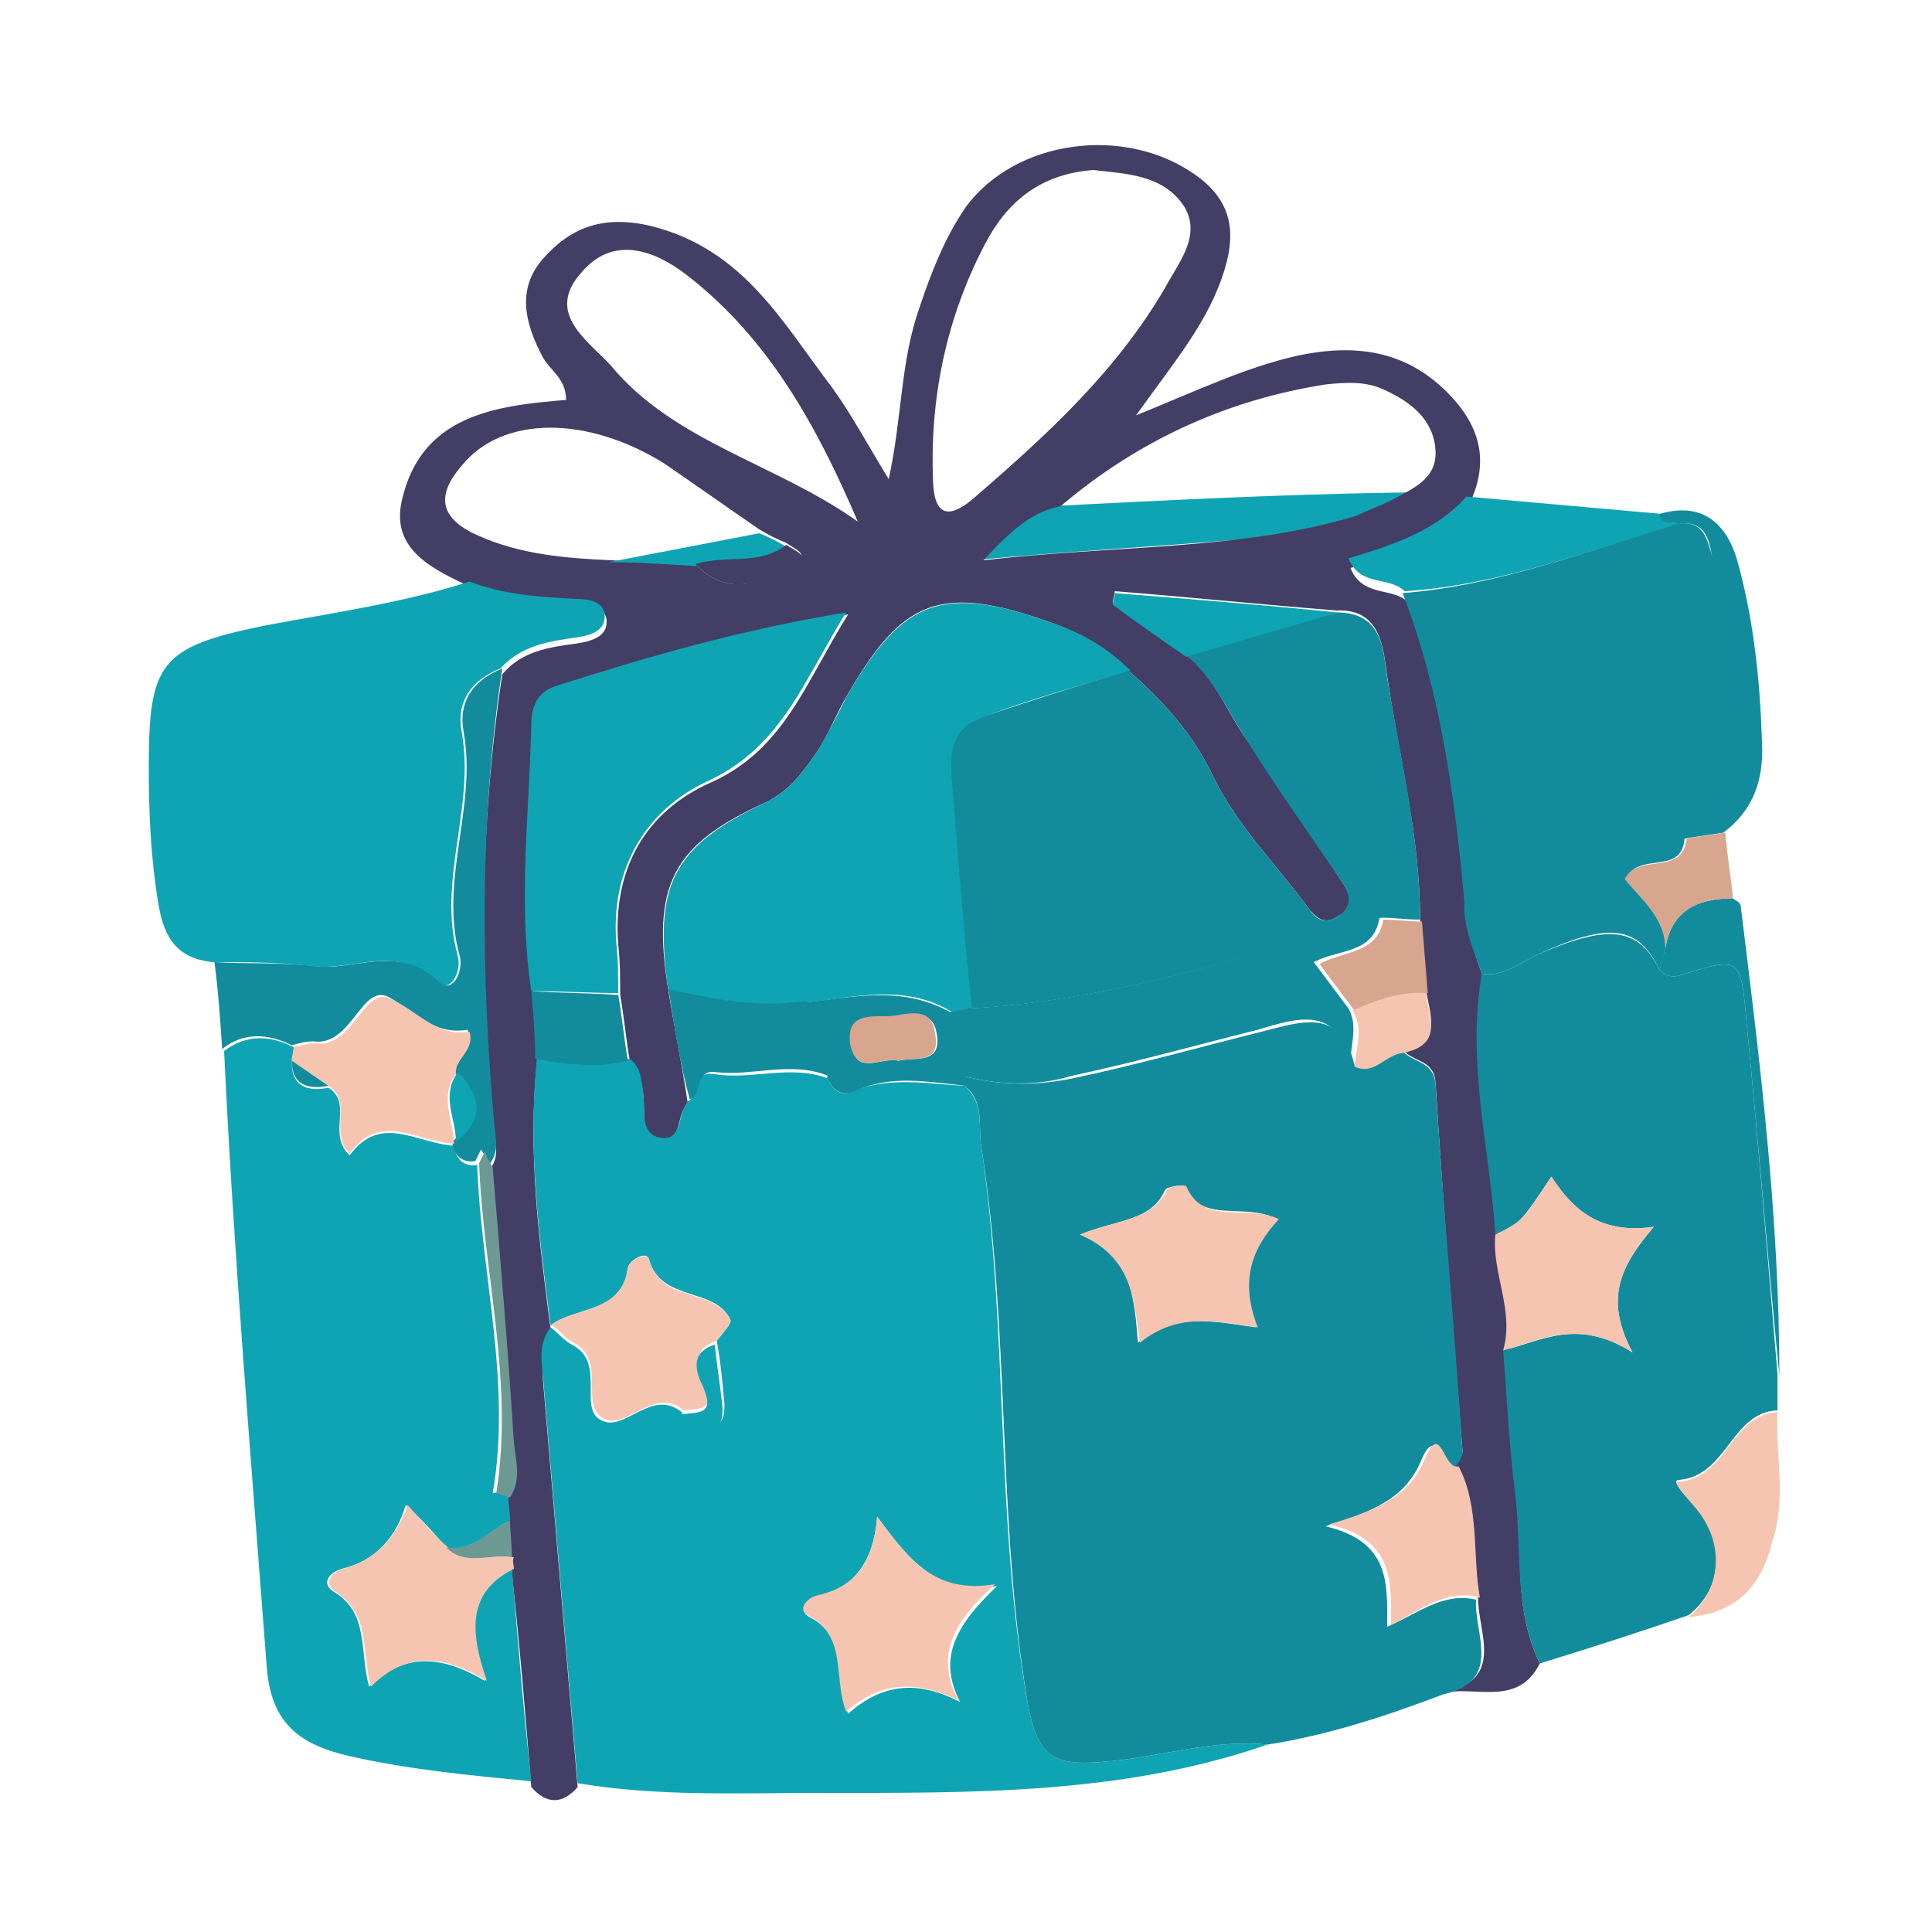
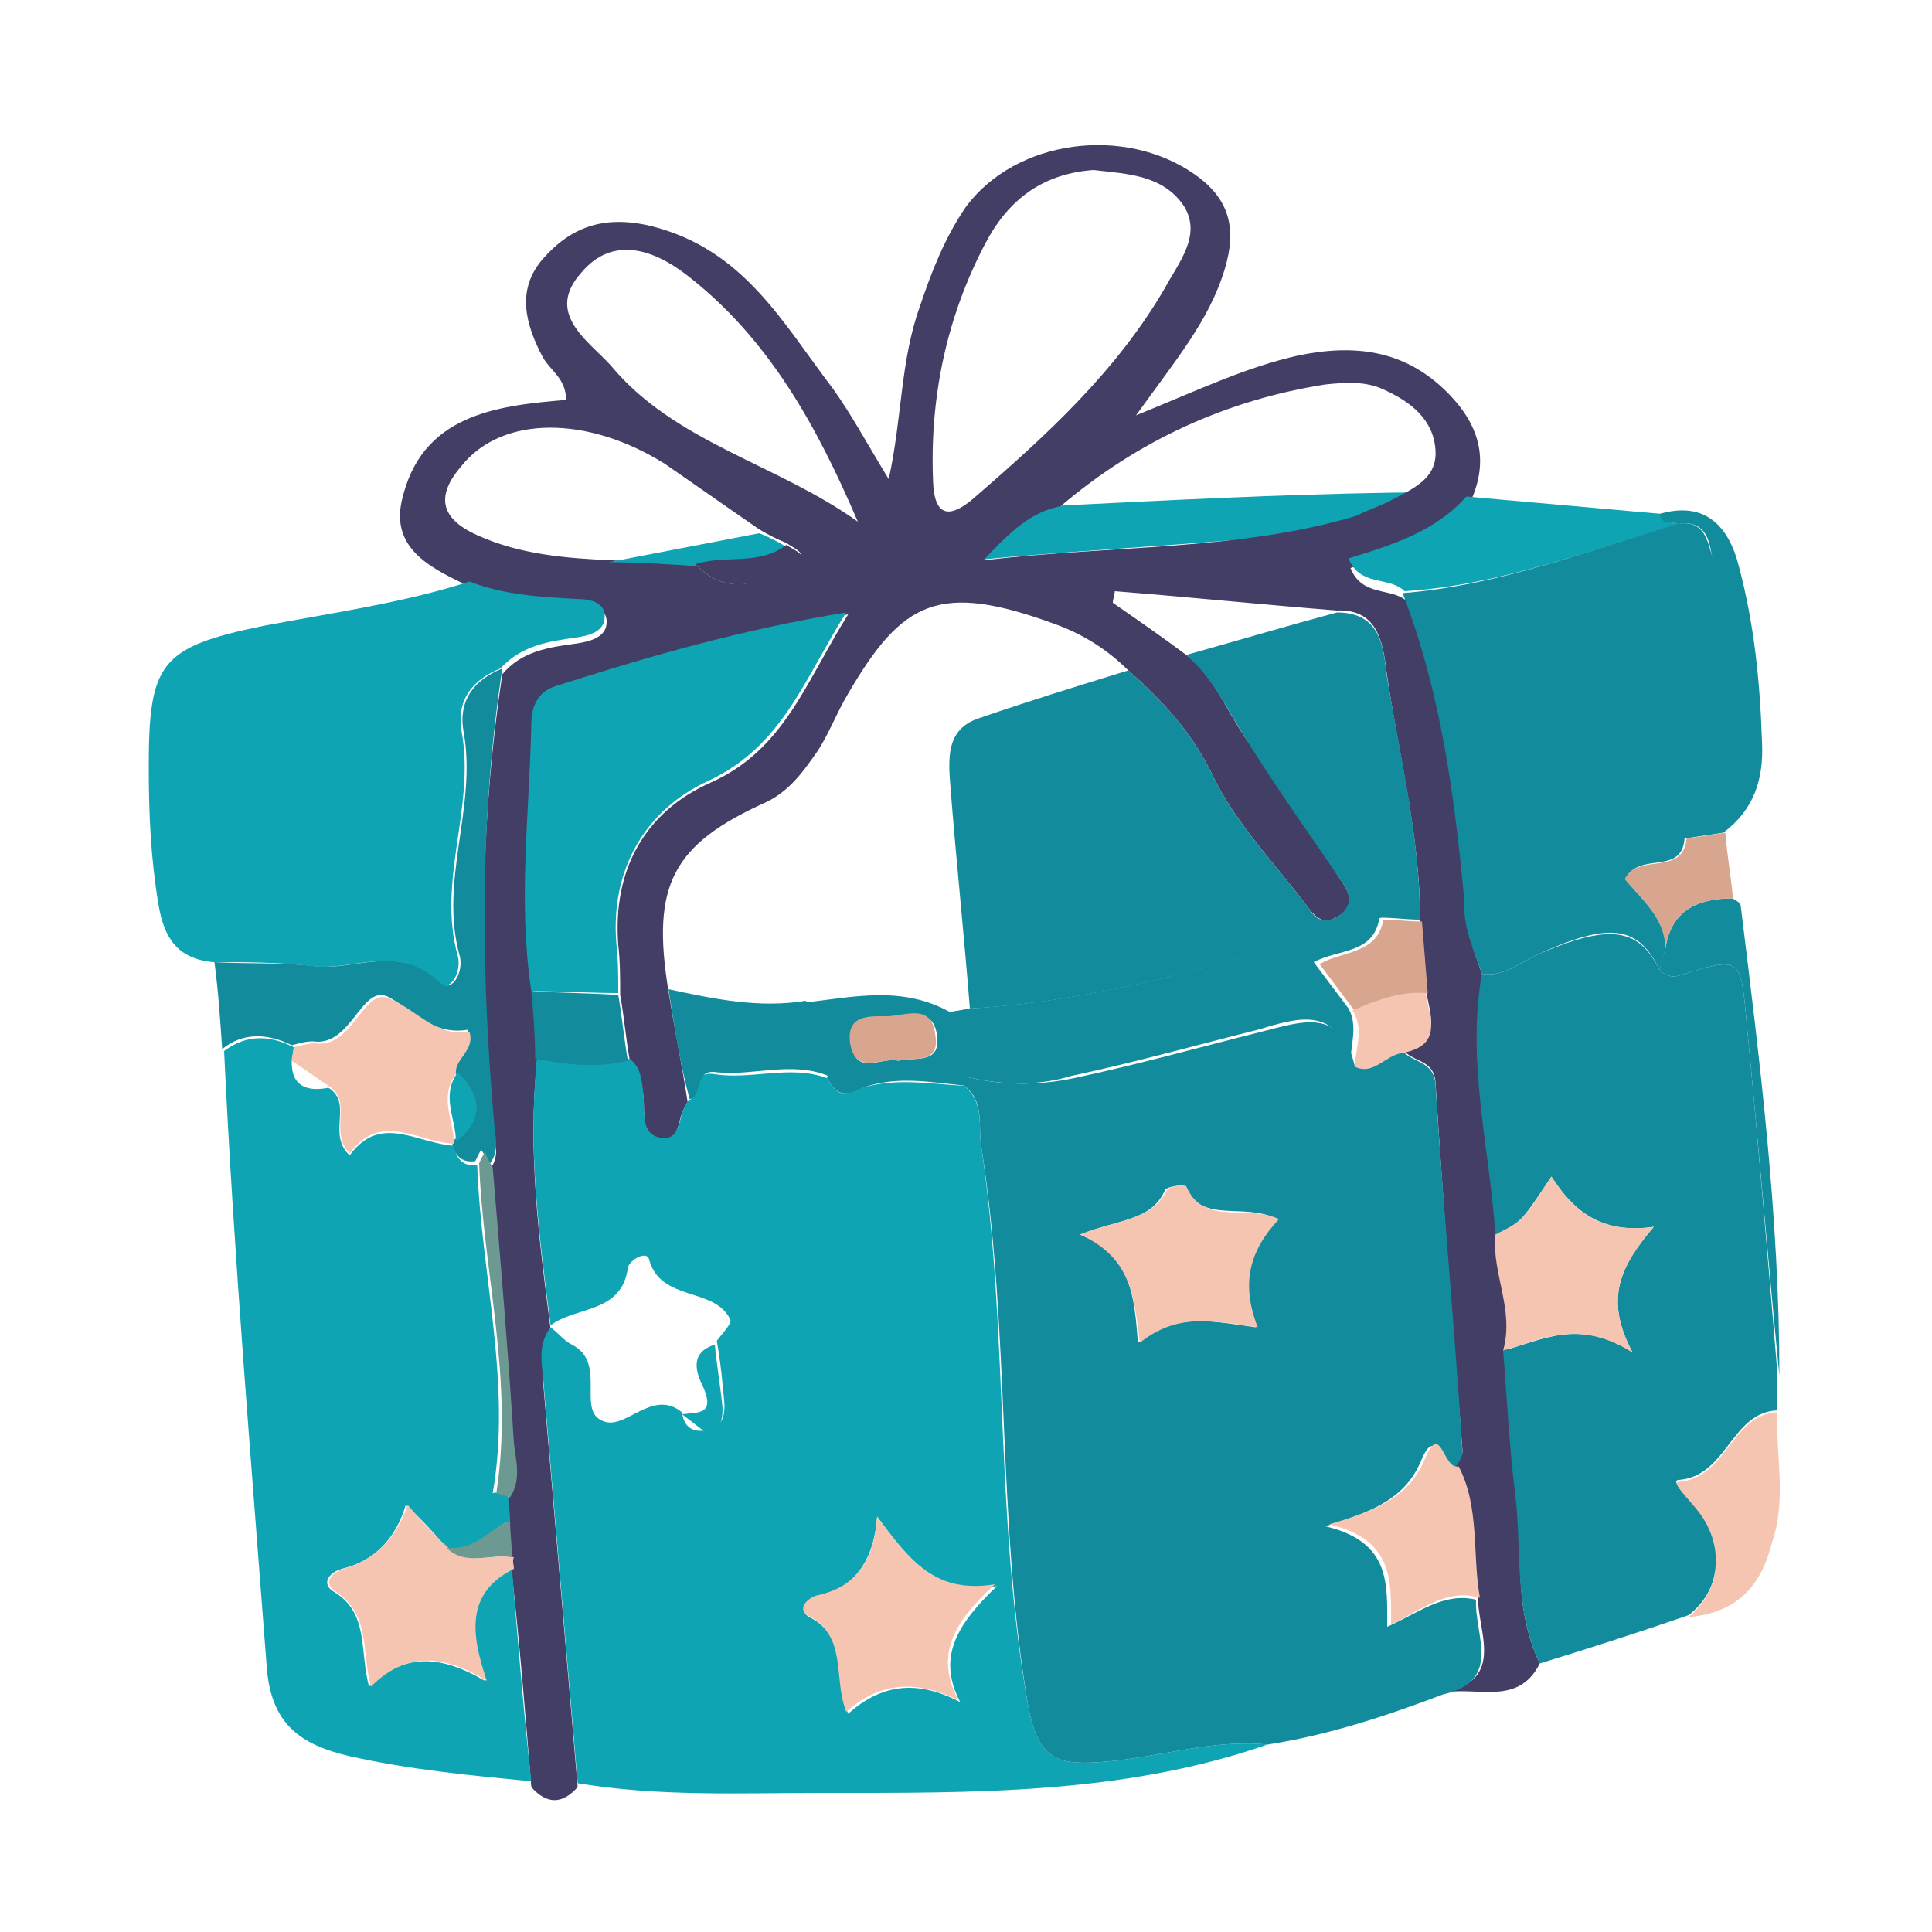
<svg xmlns="http://www.w3.org/2000/svg" id="Livello_1" x="0px" y="0px" width="100px" height="100px" viewBox="0 0 100 100" style="enable-background:new 0 0 100 100;" xml:space="preserve">
  <style type="text/css">	.st0{fill:#FEFEFE;}	.st1{fill:#2396AF;}	.st2{fill:#F6760D;}	.st3{fill:#46A820;}	.st4{fill:#6F8F10;}	.st5{fill:#E65042;}	.st6{fill:#C1348A;}	.st7{fill:#0F97B8;}	.st8{fill:#7AC4D3;}	.st9{fill:#0F6582;}	.st10{fill:#AF5020;}	.st11{fill:#EBC076;}	.st12{fill:#FAE121;}	.st13{fill:#8D1B61;}	.st14{fill:#323232;}	.st15{fill:#F7F7F3;}	.st16{fill:#936037;}	.st17{fill:#683C11;}	.st18{fill:#FFED00;}	.st19{fill:#E71D73;}	.st20{fill:#008D36;}	.st21{fill:#752912;}	.st22{fill:#E83701;}	.st23{fill:#FF6864;}	.st24{fill:#E9EA24;}	.st25{fill:#878DB5;}	.st26{fill:#D70C53;}	.st27{fill:#1C1C1B;}	.st28{fill:#647C18;}	.st29{fill:#E30613;}	.st30{fill:none;stroke:#36A9E1;stroke-linecap:round;stroke-linejoin:round;}	.st31{fill:none;stroke:#36A9E1;stroke-width:2;stroke-miterlimit:10;}	.st32{fill:#36A9E1;}	.st33{fill:#E94E1B;}	.st34{fill:#BE1622;}	.st35{fill:#F39200;}	.st36{fill:#CA9E67;}	.st37{fill:#191919;}	.st38{fill:#EF1B08;}	.st39{fill:#FAF3F1;}	.st40{fill:#71DAFF;}	.st41{fill:#009FE3;}	.st42{fill:#FFFFFF;}	.st43{fill:#634E42;}	.st44{fill:#1D1D1B;}	.st45{fill:#3C3C3B;}	.st46{fill:#575756;}	.st47{fill:#282826;}	.st48{fill:#878787;}	.st49{fill:#EA5B0C;}	.st50{fill:#FFDE00;}	.st51{fill:#27348B;}	.st52{fill:#706F6F;}	.st53{fill:#9D9D9C;}	.st54{fill:none;}	.st55{fill:#8E4632;}	.st56{fill:#BC3B4A;}	.st57{fill:#95C11F;}	.st58{fill:#F9B233;}	.st59{fill:#E6332A;}	.st60{fill:#28754F;}	.st61{fill:#125747;}	.st62{fill:#155D4C;}	.st63{fill:#267C51;}	.st64{fill:#227260;}	.st65{fill:#84C670;}	.st66{fill:#277B51;}	.st67{fill:#186251;}	.st68{fill:#277950;}	.st69{fill:#135A49;}	.st70{fill:#276F5E;}	.st71{fill:#57AB66;}	.st72{fill:#186150;}	.st73{fill:#1B6654;}	.st74{fill:#165F4E;}	.st75{fill:#3D4145;}	.st76{fill:#196352;}	.st77{fill:#1E6B59;}	.st78{fill:#84C66F;}	.st79{fill:#1C6756;}	.st80{fill:#519A5E;}	.st81{fill:#17604F;}	.st82{fill:#135948;}	.st83{fill:#248656;}	.st84{fill:#484C4F;}	.st85{fill:#18614F;}	.st86{fill:#57AC66;}	.st87{fill:#277850;}	.st88{fill:#267D52;}	.st89{fill:#248655;}	.st90{fill:#227160;}	.st91{fill:#287950;}	.st92{fill:#4D5052;}	.st93{fill:#56A764;}	.st94{fill:#3C4145;}	.st95{fill:#22715F;}	.st96{fill:#1A6452;}	.st97{fill:#165E4D;}	.st98{fill:#55A663;}	.st99{fill:#3F4448;}	.st100{fill:#206C5A;}	.st101{fill:#5AB068;}	.st102{fill:#1D6857;}	.st103{fill:#5CB86C;}	.st104{fill:#258253;}	.st105{fill:#5CB86B;}	.st106{fill:#196351;}	.st107{fill:#57AA66;}	.st108{fill:#555657;}	.st109{fill:#4A4D50;}	.st110{fill:#21705E;}	.st111{fill:#206E5C;}	.st112{fill:#206F5D;}	.st113{fill:#1E6C5A;}	.st114{fill:#1B6655;}	.st115{fill:#22725F;}	.st116{fill:#247361;}	.st117{fill:#32815A;}	.st118{fill:#23715F;}	.st119{fill:#4D4F52;}	.st120{fill:#535556;}	.st121{fill:#258455;}	.st122{fill:#186250;}	.st123{fill:#1F6D5B;}	.st124{fill:#1B6554;}	.st125{fill:#45494C;}	.st126{fill:#1B6755;}	.st127{fill:#484B4F;}	.st128{fill:#247360;}	.st129{fill:#56A564;}	.st130{fill:#268757;}	.st131{fill:#4C4E51;}	.st132{fill:#949494;}	.st133{fill:#4E5052;}	.st134{fill:#2E895D;}	.st135{fill:#827F7E;}	.st136{fill:#277562;}	.st137{fill:#8E8D8D;}	.st138{fill:#2C7463;}	.st139{fill:#929191;}	.st140{fill:#898787;}	.st141{fill:#277E52;}	.st142{fill:#384B4B;}	.st143{fill:#2D7666;}	.st144{fill:#2E7967;}	.st145{fill:#4C4F51;}	.st146{fill:#155C4B;}	.st147{fill:#707070;}	.st148{fill:#606263;}	.st149{fill:#56AA65;}	.st150{fill:#287850;}	.st151{fill:#54A262;}	.st152{fill:#539F60;}	.st153{fill:#29734E;}	.st154{fill:#2A714D;}	.st155{fill:#145B4B;}	.st156{fill:#28764F;}	.st157{fill:#1D6A59;}	.st158{fill:#43474B;}	.st159{fill:#6D6867;}	.st160{fill:#267F52;}	.st161{fill:#55A563;}	.st162{fill:#56A964;}	.st163{fill:#55A462;}	.st164{fill:#54A362;}	.st165{fill:#56A965;}	.st166{fill:#287750;}	.st167{fill:#69B56A;}	.st168{fill:#287650;}	.st169{fill:#55A764;}	.st170{fill:#145A4A;}	.st171{fill:#53A061;}	.st172{fill:#519D5F;}	.st173{fill:#145B4A;}	.st174{fill:#155E4C;}	.st175{fill:#1E6555;}	.st176{fill:#59B168;}	.st177{fill:#2F8257;}	.st178{fill:#267E52;}	.st179{fill:#1A6453;}	.st180{fill:#135949;}	.st181{fill:#529B5E;}	.st182{fill:#267D51;}	.st183{fill:#2A7262;}	.st184{fill:#28774F;}	.st185{fill:#615956;}	.st186{fill:#58AC66;}	.st187{fill:#54A261;}	.st188{fill:#6C6767;}	.st189{fill:#6D6665;}	.st190{fill:#75706F;}	.st191{fill:#736C6B;}	.st192{fill:#686160;}	.st193{fill:#615B5A;}	.st194{fill:#7A7574;}	.st195{fill:#757170;}	.st196{fill:#898686;}	.st197{fill:#3C4044;}	.st198{fill:#1D6B59;}	.st199{fill:#777271;}	.st200{fill:#756E6D;}	.st201{fill:#67605E;}	.st202{fill:#196251;}	.st203{fill:#1C6453;}	.st204{fill:#308259;}	.st205{fill:#5EAB6B;}	.st206{fill:#308058;}	.st207{fill:#5EAC6B;}	.st208{fill:#83C571;}	.st209{fill:#84C570;}	.st210{fill:#8D8C8D;}	.st211{fill:#888786;}	.st212{fill:#7C7777;}	.st213{fill:#277B52;}	.st214{fill:#5CA868;}	.st215{fill:#474A4D;}	.st216{fill:#494C4F;}	.st217{fill:#6E6766;}	.st218{fill:#6E6968;}	.st219{fill:#888686;}	.st220{fill:#777170;}	.st221{fill:#7A7575;}	.st222{fill:#27774F;}	.st223{fill:#858484;}	.st224{fill:#2B7564;}	.st225{fill:#287662;}	.st226{fill:#545657;}	.st227{fill:#5A5B5B;}	.st228{fill:#277A51;}	.st229{fill:#51995D;}	.st230{fill:#539D60;}	.st231{fill:#539E60;}	.st232{fill:#2F7854;}	.st233{fill:#50975D;}	.st234{fill:#1A6451;}	.st235{fill:#125847;}	.st236{fill:#1A6553;}	.st237{fill:#42474A;}	.st238{fill:#716B6A;}	.st239{fill:#3E4247;}	.st240{fill:#3C4045;}	.st241{fill:#605D5E;}	.st242{fill:#258153;}	.st243{fill:#1A604F;}	.st244{fill:#54A061;}	.st245{fill:#57AB65;}	.st246{fill:#58AE67;}	.st247{fill:#529D5F;}	.st248{fill:#135646;}	.st249{fill:#155846;}	.st250{fill:#1B6352;}	.st251{fill:#196350;}	.st252{fill:#50985D;}	.st253{fill:#54A161;}	.st254{fill:#317D57;}	.st255{fill:#7D7775;}	.st256{fill:#545556;}	.st257{fill:#505254;}	.st258{fill:#3A3F43;}	.st259{fill:#3B4044;}	.st260{fill:#635C5A;}	.st261{fill:#676160;}	.st262{fill:#287463;}	.st263{fill:#87C773;}	.st264{fill:#348459;}	.st265{fill:#7BBA69;}	.st266{fill:#5DAC6B;}	.st267{fill:#5FAD6A;}	.st268{fill:#46494D;}	.st269{fill:#535456;}	.st270{fill:#7F7C7C;}	.st271{fill:#645B58;}	.st272{fill:#6E6664;}	.st273{fill:#88C674;}	.st274{fill:#3F4347;}	.st275{fill:#4B4E50;}	.st276{fill:#44484C;}	.st277{fill:#756D6B;}	.st278{fill:#484B4E;}	.st279{fill:#6F6967;}	.st280{fill:#277751;}	.st281{fill:#675F5D;}	.st282{fill:#236858;}	.st283{fill:#635A58;}	.st284{fill:#545557;}	.st285{fill:#575859;}	.st286{fill:#756F6F;}	.st287{fill:#716968;}	.st288{fill:#7A7473;}	.st289{fill:#45484C;}	.st290{fill:#525355;}	.st291{fill:#706A69;}	.st292{fill:#555658;}	.st293{fill:#736D6C;}	.st294{fill:#635F5E;}	.st295{fill:#777372;}	.st296{fill:#868382;}	.st297{fill:#44484B;}	.st298{fill:#615D5D;}	.st299{fill:#7C7675;}	.st300{fill:#898685;}	.st301{fill:#5B5859;}	.st302{fill:#6D6664;}	.st303{fill:#7B7574;}	.st304{fill:#787372;}	.st305{fill:#1A1312;}	.st306{fill:#7B9BCB;}	.st307{fill:#C5936C;}	.st308{fill:#447184;}	.st309{fill:#BDC0C0;}	.st310{fill:#F3C499;}	.st311{fill:#C9742B;}	.st312{fill:#1A9045;}	.st313{fill:#E7AE92;}	.st314{fill:#AE4326;}	.st315{fill:#CC66CC;}	.st316{fill:#FFD215;}	.st317{fill:#FCEA10;}	.st318{fill:#0FA4B3;}	.st319{fill:#433E66;}	.st320{fill:#128C9C;}	.st321{fill:#F6C5B1;}	.st322{fill:#D8A68E;}	.st323{fill:#6D9993;}	.st324{fill:#FB5845;}	.st325{fill:#E93A2A;}	.st326{fill:#F39930;}	.st327{fill:#F5646C;}	.st328{fill:#3BC2C1;}	.st329{fill:#3CC2C1;}	.st330{fill:#3DC3C2;}	.st331{fill:#162C46;}	.st332{fill:#1A2D46;}	.st333{fill:#FAE6D3;}	.st334{fill:#F5B4C1;}	.st335{fill:#F19831;}	.st336{fill:#F39A32;}	.st337{fill:#F5A3B1;}	.st338{fill:#DEF7F7;}	.st339{fill:#303F52;}	.st340{fill:#F6F7F8;}</style>
  <g>
    <path class="st318" d="M54.3,26.2c5.9-0.3,11.8-0.6,17.7-0.7c1.6,0,3.4-0.2,4.7,0.6c-9,2.1-18.2,2-28.3,3.1  C50.6,27.6,52.1,26.6,54.3,26.2z" />
    <path class="st319" d="M79.7,86.1c-1.1,2.2-3.2,1.2-4.9,1.5c3.1-0.7,1.7-3.1,1.7-4.9c-0.4-2.3,0.1-4.7-1.2-6.8  c0.1-0.3,0.4-0.5,0.4-0.8c-0.5-6.4-1-12.7-1.4-19.1c-0.1-1.2-1.2-1-1.7-1.7c2.1-0.4,1.4-1.8,1.2-3.1c-0.1-1.2-0.2-2.5-0.3-3.7  c0-4.2-1.1-8.4-1.7-12.5c-0.2-1.4-0.3-3.5-2.6-3.4c-3.8-0.3-7.7-0.7-11.5-1c0,0.2-0.1,0.4-0.1,0.6c1.3,0.9,2.6,1.8,3.8,2.7  c1.4,1.1,2,2.7,3,4.2c1.7,2.5,3.4,5,5.1,7.6c0.4,0.6,0.6,1.3-0.2,1.7c-0.6,0.4-1,0.3-1.5-0.3c-1.7-2.3-3.8-4.4-5-6.9  c-1.1-2.3-2.6-3.9-4.4-5.5c-1.1-1.1-2.4-1.9-3.8-2.4c-6-2.2-7.9-1.2-10.7,3.6c-0.6,1-1,2.1-1.6,3c-0.7,1-1.4,2-2.6,2.6  c-4.9,2.2-6,4.3-5.1,9.8c0.3,1.9,0.7,3.8,1,5.8c-0.6,0.6-0.3,2-1.3,1.9c-1.2-0.1-0.9-1.4-1-2.3c-0.1-0.6-0.1-1.3-0.7-1.8  c-0.2-1.1-0.3-2.3-0.5-3.4c0-0.9,0-1.7-0.1-2.6c-0.3-3.9,1.4-6.9,4.8-8.4c3.8-1.7,4.9-5.2,7.1-8.7c-5.5,0.9-10.3,2.2-15,3.8  c-1,0.3-1.3,1.1-1.3,2c-0.1,4.6-0.8,9.2,0,13.8c0.1,1.2,0.2,2.3,0.2,3.5c-0.5,4.7,0.1,9.3,0.7,13.9l0,0.1c-0.5,0.8-0.4,1.6-0.4,2.5  c0.6,7,1.2,14.1,1.8,21.1c-0.8,0.9-1.6,0.9-2.4,0c-0.3-3.7-0.6-7.4-1-11c0-0.2,0-0.4-0.1-0.6c0-0.6-0.1-1.3-0.1-1.9  c0-0.4-0.1-0.8-0.1-1.3c0.6-0.9,0.3-1.9,0.2-2.8c-0.3-4.8-0.7-9.5-1.1-14.3c0.5-0.6,0.4-1.2,0.3-1.9c-0.8-8-0.8-15.9,0.4-23.8  c1-1.2,2.4-1.4,3.9-1.6c0.6-0.1,1.5-0.3,1.5-1.1c0-0.9-1-0.9-1.5-0.9c-1.9-0.1-3.8-0.2-5.5-0.9c-1.9-0.9-4.2-1.9-3.6-4.5  c1-4.4,4.8-4.9,8.5-5.2c0-1.1-0.8-1.5-1.2-2.2c-0.9-1.7-1.4-3.5,0-5.1c1.4-1.6,3.1-2.3,5.6-1.7c4.8,1.2,6.8,5,9.4,8.4  c1,1.4,1.8,2.9,2.9,4.7c0.7-3.2,0.6-6.1,1.6-8.9c0.6-1.8,1.3-3.6,2.4-5.2c2.6-3.5,8.2-4.2,11.8-1.7c1.9,1.3,2.2,2.9,1.6,4.9  c-0.8,2.7-2.6,4.8-4.6,7.6c3.2-1.3,5.7-2.5,8.4-3.1c2.9-0.6,5.5-0.3,7.7,1.9c1.8,1.8,2.2,3.7,1.1,5.9c-1.7,1.7-3.8,2.5-6.1,3.2  c0.6,1.5,2.1,1,2.9,1.7c1.9,5.1,2.6,10.5,3.2,16c-0.1,1.4,0.5,2.6,0.9,3.9c-0.8,4.6,0.4,9,0.7,13.5c-0.2,2,1,3.9,0.4,6  c0.2,2.4,0.3,4.8,0.6,7.2C78.8,80.1,78.3,83.2,79.7,86.1z M36,29.2c1.7,1.8,3.5,0.9,5.1,0c0.9-0.5,0-0.8-0.4-1.1  c-0.5-0.2-0.9-0.4-1.4-0.7c-1.6-1.1-3.3-2.3-4.9-3.4c-4-2.5-8.4-2.5-10.5,0.1c-1.3,1.5-1.2,2.7,0.8,3.6c2.2,1,4.6,1.2,7,1.3  C33,29.1,34.5,29.2,36,29.2z M70.2,26.7c0.6-0.3,1.2-0.5,1.8-0.8c1.1-0.6,2.4-1.1,2.3-2.6c-0.1-1.6-1.3-2.5-2.6-3.1  c-1-0.5-2.1-0.4-3.1-0.3c-5.1,0.8-9.7,2.9-13.7,6.3c-1.5,0.3-2.5,1.2-4,2.8C57.8,28.2,64.2,28.5,70.2,26.7z M56.6,8.8  c-2.8,0.2-4.5,1.7-5.6,3.8c-2,3.8-2.9,8-2.7,12.4c0.1,2.2,1.3,1.5,2.2,0.7c3.7-3.2,7.3-6.5,9.8-10.8c0.7-1.3,1.9-2.7,1-4.2  C60.2,9,58.2,9,56.6,8.8z M44.4,27c-2.1-4.9-4.6-9.5-8.9-12.8c-1.7-1.3-3.8-2-5.4-0.1c-1.9,2.1,0.3,3.5,1.5,4.8  C34.9,22.9,40.2,24,44.4,27z" />
    <path class="st318" d="M28.5,68.6c-0.6-4.6-1.2-9.2-0.7-13.9c1.6,0.3,3.2,0.5,4.8,0.1c0.6,0.5,0.6,1.1,0.7,1.8  c0.1,0.9-0.2,2.2,1,2.3c1,0.1,0.8-1.3,1.3-1.9c0.7-0.3,0.1-1.6,1.4-1.4c1.9,0.3,3.9-0.5,5.8,0.2c0.3,0.5,0.6,1,1.3,0.7  c1.9-0.8,3.9-0.4,5.8-0.3c1.1,0.9,0.7,2.1,0.9,3.2c1.4,9.5,0.7,19.2,2.4,28.8c0.5,2.7,1.3,3.2,3.8,3c2.9-0.2,5.7-1.2,8.6-0.9  c-7.5,2.6-15.3,2.5-23.1,2.5c-4.2,0-8.4,0.2-12.6-0.5c-0.6-7-1.2-14.1-1.8-21.1c-0.1-0.9-0.2-1.7,0.4-2.5c0.4,0.3,0.7,0.7,1.1,0.9  c1.8,0.9,0.3,3.3,1.5,3.9c1.2,0.7,2.6-1.7,4.2-0.4c0.1,0.8,0.6,1.1,1.4,0.9c0.7-0.2,0.8-0.7,0.8-1.3c-0.1-1.1-0.2-2.2-0.4-3.3  c0.3-0.4,0.8-0.9,0.7-1.1c-0.8-1.7-3.6-0.9-4.2-3.1c-0.1-0.5-1,0-1.1,0.4C32.2,68,29.8,67.6,28.5,68.6z M45.4,78.5  c-0.2,2.6-1.4,3.7-3.1,4.2c-0.5,0.1-1,0.7-0.4,1c2.1,1.1,1.3,3.2,2,5c1.7-1.5,3.5-1.8,5.8-0.6c-1.2-2.3-0.2-4,1.9-6  C48.4,82.5,47.1,80.8,45.4,78.5z" />
    <path class="st320" d="M65.6,90.3C62.7,90,59.9,91,57,91.2c-2.5,0.2-3.3-0.3-3.8-3c-1.6-9.5-0.9-19.2-2.4-28.8  c-0.2-1.1,0.2-2.4-0.9-3.2c0-0.2,0-0.4,0-0.5c1.9,0.5,3.8,0.5,5.7,0.1c3.3-0.7,6.5-1.6,9.7-2.4c2-0.5,4.1-1.3,4.8,1.7  c1,0.5,1.7-0.6,2.5-0.7c0.5,0.6,1.6,0.5,1.7,1.7c0.4,6.4,1,12.7,1.4,19.1c0,0.2-0.2,0.5-0.4,0.8c-0.7,0.2-0.9-2.3-1.7-0.5  c-0.8,2-2.4,2.7-5,3.5c3.4,0.8,3.2,3,3.2,5.2c1.6-0.7,2.9-1.8,4.6-1.4c-0.1,1.8,1.4,4.2-1.7,4.9C71.8,88.8,68.8,89.8,65.6,90.3z   M55.9,63.9c2.7,1.1,2.8,3.2,3,5.6c1.9-1.6,3.9-1.1,6.1-0.8c-0.9-2.2-0.4-4,1.1-5.6c-1.7-0.9-3.9,0.3-4.8-1.7c0-0.1-0.9,0-1,0.2  C59.6,63.2,57.9,63.1,55.9,63.9z" />
    <path class="st318" d="M26.3,77.4c0,0.4,0.1,0.8,0.1,1.3c-1.1,0.5-1.9,1.7-3.3,1.4c-0.6-0.7-1.2-1.4-2.1-2.2  c-0.5,1.7-1.6,2.9-3.3,3.3c-0.7,0.2-1.1,0.8-0.4,1.2c1.8,1.1,1.3,3,1.8,4.9c1.8-1.7,3.6-1.7,6-0.3c-0.9-2.6-1-4.7,1.4-5.8  c0.3,3.7,0.6,7.4,1,11c-3.1-0.3-6.3-0.6-9.4-1.3c-2.6-0.6-4.1-1.7-4.3-4.7C13,75.6,12.1,65,11.6,54.4c1.2-0.9,2.4-0.8,3.6-0.2  c0,0.3-0.1,0.5-0.1,0.8c0,1.3,0.9,1.5,1.9,1.3c1.3,0.8-0.1,2.4,1.1,3.5c1.6-2.2,3.5-0.6,5.4-0.5c0.1,0.7,0.5,1.1,1.2,1  c0.2,5.7,1.8,11.3,0.8,17C25.6,77.2,26.1,77.3,26.3,77.4z" />
    <path class="st320" d="M79.7,86.1c-1.4-2.9-0.9-6-1.3-9c-0.3-2.4-0.4-4.8-0.6-7.2c2-0.5,3.9-1.7,6.7,0.1c-1.5-2.8-0.6-4.5,1.1-6.5  c-2.8,0.4-4.2-0.9-5.3-2.6c-1.6,2.4-1.6,2.4-2.9,3c-0.3-4.5-1.5-8.9-0.7-13.5c1.1,0.2,2-0.6,2.9-1c3.7-1.6,5.2-1.4,6.3,0.8  c0.3,0.3,0.6,0.4,1,0.3c3.2-1,3.2-1,3.5,2.4c0.6,6.1,1.1,12.2,1.6,18.2c0,0.6,0,1.3,0,1.9c-2.4,0.1-2.6,3.4-5.1,3.6  c-0.5,0,0.5,1,0.9,1.4c1.5,1.8,1.4,4.2-0.4,5.6C84.8,84.5,82.3,85.3,79.7,86.1z" />
    <path class="st318" d="M24.3,30.1c1.8,0.7,3.7,0.8,5.5,0.9c0.6,0,1.5,0.1,1.5,0.9c0,0.8-0.8,1-1.5,1.1c-1.4,0.2-2.8,0.4-3.9,1.6  c-1.5,0.6-2.3,1.7-2,3.3c0.7,3.9-1.3,7.7-0.2,11.6c0.2,0.8-0.4,2-1.1,1.3c-2.1-2-4.3-0.5-6.5-0.8c-1.7-0.2-3.4-0.2-5.1-0.2  c-1.8-0.2-2.5-1.2-2.8-3c-0.4-2.4-0.5-4.7-0.5-7.1c0-5.4,0.6-6.2,5.9-7.3C17.3,31.7,20.9,31.2,24.3,30.1z" />
    <path class="st320" d="M11.1,49.8c1.7,0.1,3.4,0,5.1,0.2c2.1,0.3,4.4-1.2,6.5,0.8c0.7,0.7,1.3-0.5,1.1-1.3  c-1.1-3.9,0.9-7.7,0.2-11.6c-0.3-1.6,0.5-2.7,2-3.3c-1.2,7.9-1.1,15.9-0.4,23.8c0.1,0.7,0.2,1.3-0.3,1.9c-0.1-0.3-0.2-0.5-0.4-0.8  c-0.1,0.2-0.2,0.4-0.3,0.6c-0.7,0.1-1.1-0.3-1.2-1c0,0,0,0,0,0c1.4-1.2,1.4-2.4,0.1-3.6c0-0.8,1-1.2,0.7-2.2  c-1.8,0.3-2.8-1-4.1-1.7c-1.4-0.7-1.9,2.6-3.9,2.3c-0.4,0-0.7,0.1-1.1,0.2c-1.2-0.6-2.5-0.7-3.6,0.2C11.4,52.8,11.3,51.3,11.1,49.8  z" />
    <path class="st318" d="M72.7,30.6c-0.8-0.8-2.3-0.2-2.9-1.7c2.3-0.7,4.5-1.4,6.1-3.2c3.4,0.3,6.7,0.6,10.1,0.9  c0.1,0.6,0.7,0.4,1,0.5C82.2,28.5,77.6,30.3,72.7,30.6z" />
    <path class="st321" d="M87.4,83.7c1.7-1.4,1.9-3.8,0.4-5.6c-0.4-0.5-1.3-1.4-0.9-1.4c2.5-0.2,2.7-3.5,5.1-3.6  c-0.1,2.3,0.5,4.5-0.3,6.8C91.1,82.3,89.7,83.5,87.4,83.7z" />
    <path class="st320" d="M92.1,71.2C91.5,65.1,91,59,90.4,52.9c-0.3-3.4-0.3-3.4-3.5-2.4c-0.4,0.1-0.7,0-1-0.3  c0.1-0.4,0.2-0.8,0.3-1.1c0.3-2,1.7-2.6,3.5-2.6c0.1,0.1,0.4,0.2,0.4,0.4C91.1,55,92.1,63,92.1,71.2z" />
    <path class="st320" d="M86.9,27.1c-0.4-0.1-0.9,0.1-1-0.5c2.4-0.7,3.6,0.7,4.1,2.7c0.8,3,1.1,6,1.2,9.1c0.1,1.9-0.4,3.5-2,4.7  c-0.7,0.1-1.3,0.2-2,0.3c0.2-1.8,2.8-1.5,2.8-3.1c0.1-3.7,0.2-7.5-1.3-11C88.5,28.5,88.6,26.9,86.9,27.1z" />
    <path class="st322" d="M87.3,43.4c0.7-0.1,1.3-0.2,2-0.3c0.1,1.2,0.3,2.3,0.4,3.4c-1.8,0-3.2,0.6-3.5,2.6c0-1.6-1.3-2.6-2.1-3.6  C84.8,44.1,87.1,45.4,87.3,43.4C87.2,43.3,87.3,43.4,87.3,43.4z" />
    <path class="st320" d="M69.2,31.7c2.4,0,2.4,2,2.6,3.4c0.7,4.2,1.7,8.3,1.7,12.5c-0.7,0-1.3-0.1-2-0.1c-7,2-14,4.3-21.3,4.7  c-0.3-3.8-0.7-7.6-1-11.4c-0.1-1.4-0.3-3,1.4-3.6c2.6-0.9,5.2-1.7,7.8-2.5c1.8,1.6,3.3,3.2,4.4,5.5c1.2,2.5,3.3,4.6,5,6.9  c0.4,0.6,0.9,0.7,1.5,0.3c0.7-0.5,0.6-1.1,0.2-1.7c-1.7-2.5-3.5-5-5.1-7.6c-0.9-1.4-1.6-3-3-4.2C63.9,33.2,66.6,32.4,69.2,31.7z" />
-     <path class="st318" d="M58.5,34.7c-2.6,0.8-5.3,1.5-7.8,2.5c-1.7,0.6-1.5,2.3-1.4,3.6c0.3,3.8,0.6,7.6,1,11.4  c-0.3,0.1-0.7,0.1-1,0.2c-2.4-1.5-5-0.8-7.6-0.5c-2.4,0.3-4.7-0.2-7.1-0.6c-0.8-5.5,0.2-7.5,5.1-9.8c1.2-0.6,1.9-1.6,2.6-2.6  c0.6-1,1.1-2,1.6-3c2.8-4.7,4.7-5.8,10.7-3.6C56.1,32.8,57.4,33.6,58.5,34.7z" />
    <path class="st320" d="M86.9,27.1c1.6-0.2,1.5,1.4,1.9,2.2c1.5,3.5,1.4,7.3,1.3,11c0,1.7-2.7,1.4-2.8,3.1c0,0-0.1,0-0.1,0  c-3.8,1.1-7.6,2.2-11.4,3.3c-0.5-5.4-1.2-10.8-3.2-16C77.6,30.3,82.2,28.5,86.9,27.1z" />
    <path class="st318" d="M27.5,51.3c-0.7-4.6-0.1-9.2,0-13.8c0-0.9,0.3-1.7,1.3-2c4.7-1.5,9.5-2.9,15-3.8c-2.2,3.5-3.3,6.9-7.1,8.7  c-3.3,1.5-5.1,4.6-4.8,8.4c0.1,0.9,0.1,1.7,0.1,2.6C30.6,51.4,29,51.3,27.5,51.3z" />
-     <path class="st321" d="M28.5,68.6c1.3-1,3.7-0.6,4-3c0.1-0.4,1-0.8,1.1-0.4c0.6,2.3,3.3,1.4,4.2,3.1c0.1,0.2-0.5,0.8-0.7,1.1  c-1.3,0.4-1,1.4-0.6,2.2c0.6,1.4-0.3,1.3-1.1,1.4c-1.6-1.3-3,1.1-4.2,0.4c-1.2-0.7,0.2-3-1.5-3.9c-0.4-0.2-0.7-0.6-1.1-0.9  C28.5,68.7,28.5,68.6,28.5,68.6z" />
    <path class="st321" d="M26.6,81.2c-2.4,1.2-2.3,3.2-1.4,5.8c-2.3-1.4-4.2-1.5-6,0.3c-0.5-1.8,0-3.7-1.8-4.9c-0.7-0.4-0.3-1,0.4-1.2  c1.7-0.5,2.7-1.6,3.3-3.3c0.8,0.9,1.4,1.6,2.1,2.2c1,1,2.3,0.3,3.4,0.5C26.5,80.8,26.6,81,26.6,81.2z" />
    <path class="st321" d="M77.4,63.9c1.4-0.7,1.4-0.7,2.9-3c1.1,1.7,2.5,3,5.3,2.6c-1.7,2-2.6,3.7-1.1,6.5c-2.9-1.8-4.8-0.6-6.7-0.1  C78.4,67.8,77.2,65.9,77.4,63.9z" />
    <path class="st320" d="M75.8,46.6c3.8-1.1,7.6-2.2,11.4-3.3c-0.1,2.1-2.3,0.7-3.1,2.2c0.8,1,2.1,2,2.1,3.6  c-0.1,0.4-0.2,0.8-0.3,1.1c-1.1-2.3-2.6-2.5-6.3-0.8c-0.9,0.4-1.8,1.2-2.9,1C76.3,49.2,75.7,48,75.8,46.6z" />
    <path class="st321" d="M76.6,82.7c-1.7-0.5-3,0.6-4.6,1.4c0-2.2,0.2-4.4-3.2-5.2c2.7-0.8,4.2-1.5,5-3.5c0.8-1.8,0.9,0.7,1.7,0.5  C76.6,78,76.2,80.5,76.6,82.7z" />
    <path class="st320" d="M34.6,51.2c2.3,0.5,4.7,1,7.1,0.6c1.1,1.1,1.7,2.3,1.2,3.9c-1.9-0.8-3.9,0-5.8-0.2c-1.2-0.2-0.7,1.2-1.4,1.4  C35.2,55.1,34.9,53.1,34.6,51.2z" />
-     <path class="st318" d="M69.2,31.7c-2.6,0.8-5.2,1.5-7.8,2.3c-1.3-0.9-2.6-1.8-3.8-2.7c0-0.2,0.1-0.4,0.1-0.6  C61.5,31,65.3,31.3,69.2,31.7z" />
    <path class="st322" d="M71.6,47.6c0.7,0,1.3,0.1,2,0.1c0.1,1.2,0.2,2.5,0.3,3.7c-1.3,0-2.6,0.4-3.8,0.9c-0.6-0.8-1.2-1.6-1.8-2.4  C69.5,49.2,71.3,49.4,71.6,47.6z" />
    <path class="st320" d="M27.5,51.3c1.5,0.1,3,0.1,4.5,0.2c0.2,1.1,0.3,2.3,0.5,3.4c-1.6,0.4-3.2,0.2-4.8-0.1  C27.7,53.6,27.6,52.4,27.5,51.3z" />
    <path class="st321" d="M70,52.3c1.2-0.5,2.4-1,3.8-0.9c0.2,1.3,0.9,2.7-1.2,3.1c-0.9,0.1-1.5,1.2-2.5,0.7  C70.2,54.2,70.6,53.2,70,52.3z" />
    <path class="st323" d="M24.8,60.2c0.1-0.2,0.2-0.4,0.3-0.6c0.1,0.3,0.2,0.5,0.4,0.8c0.4,4.8,0.8,9.5,1.1,14.3  c0.1,0.9,0.4,1.9-0.2,2.8c-0.3-0.1-0.8-0.2-0.7-0.3C26.6,71.4,25,65.8,24.8,60.2z" />
    <path class="st318" d="M31.5,29.1c2.6-0.5,5.2-1,7.8-1.5c0.5,0.2,0.9,0.4,1.4,0.7c-1.4,1.1-3.1,0.5-4.7,1  C34.5,29.2,33,29.1,31.5,29.1z" />
    <path class="st319" d="M36,29.2c1.5-0.5,3.3,0.1,4.7-1c0.4,0.3,1.4,0.6,0.4,1.1C39.5,30.1,37.7,31,36,29.2z" />
    <path class="st323" d="M26.5,80.6c-1.1-0.2-2.4,0.5-3.4-0.5c1.4,0.2,2.2-0.9,3.3-1.4C26.4,79.3,26.5,80,26.5,80.6z" />
    <path class="st321" d="M45.4,78.5c1.7,2.3,3,4,6.1,3.5c-2.2,2-3.1,3.7-1.9,6c-2.3-1.1-4.1-0.9-5.8,0.6c-0.7-1.8,0.1-3.9-2-5  c-0.5-0.3-0.1-0.8,0.4-1C44.1,82.2,45.2,81.1,45.4,78.5z" />
    <path class="st320" d="M42.8,55.8c0.5-1.6,0-2.8-1.2-3.9c2.6-0.3,5.1-0.9,7.6,0.5c-0.2,1.2,0.5,2.2,0.8,3.3c0,0.2,0,0.4,0,0.5  c-2-0.2-3.9-0.6-5.8,0.3C43.4,56.8,43.1,56.3,42.8,55.8z M46.5,54.9c0.9-0.2,2.2,0.2,2-1.3c-0.2-1.6-1.6-0.9-2.5-0.9  c-0.9,0-2.1-0.1-1.9,1.4C44.3,55.7,45.6,54.7,46.5,54.9z" />
-     <path class="st318" d="M35.3,73.2c0.9-0.1,1.7,0,1.1-1.4c-0.4-0.8-0.7-1.8,0.6-2.2c0.1,1.1,0.3,2.2,0.4,3.3c0,0.6-0.1,1.1-0.8,1.3  C35.9,74.3,35.4,73.9,35.3,73.2z" />
+     <path class="st318" d="M35.3,73.2c0.9-0.1,1.7,0,1.1-1.4c-0.4-0.8-0.7-1.8,0.6-2.2c0.1,1.1,0.3,2.2,0.4,3.3c0,0.6-0.1,1.1-0.8,1.3  z" />
    <path class="st320" d="M49.9,55.7c-0.3-1.1-0.9-2.1-0.8-3.3c0.4-0.1,0.7-0.1,1-0.2c7.4-0.4,14.3-2.7,21.3-4.7  c-0.3,1.9-2.1,1.6-3.4,2.3c0.6,0.8,1.2,1.6,1.8,2.4c0.5,0.9,0.1,1.9,0.1,2.8c-0.7-3-2.8-2.3-4.8-1.7c-3.2,0.8-6.4,1.7-9.7,2.4  C53.8,56.2,51.8,56.2,49.9,55.7z" />
    <path class="st321" d="M55.9,63.9c2-0.8,3.7-0.7,4.5-2.3c0.1-0.2,0.9-0.3,1-0.2c0.9,2.1,3.1,0.9,4.8,1.7c-1.5,1.6-2,3.3-1.1,5.6  c-2.2-0.3-4.1-0.8-6.1,0.8C58.7,67.2,58.6,65.1,55.9,63.9z" />
    <path class="st321" d="M15.2,54.2c0.4-0.1,0.8-0.2,1.1-0.2c2,0.3,2.5-3,3.9-2.3c1.4,0.6,2.4,2,4.1,1.7c0.3,1-0.8,1.4-0.7,2.2  c-0.9,1.2-0.1,2.4-0.1,3.6c0,0,0,0,0,0c-1.9-0.1-3.8-1.7-5.4,0.5C17,58.6,18.3,57,17,56.2c-0.6-0.4-1.3-0.9-1.9-1.3  C15.1,54.7,15.2,54.4,15.2,54.2z" />
-     <path class="st320" d="M15.1,54.9c0.6,0.4,1.3,0.9,1.9,1.3C16,56.4,15.1,56.2,15.1,54.9z" />
    <path class="st318" d="M23.6,59.1c0-1.2-0.8-2.4,0.1-3.6C25,56.8,25,58,23.6,59.1z" />
    <path class="st322" d="M46.5,54.9c-0.9-0.2-2.2,0.8-2.5-0.9c-0.2-1.5,1-1.4,1.9-1.4c0.9,0,2.3-0.7,2.5,0.9  C48.7,55.1,47.4,54.7,46.5,54.9z" />
  </g>
</svg>